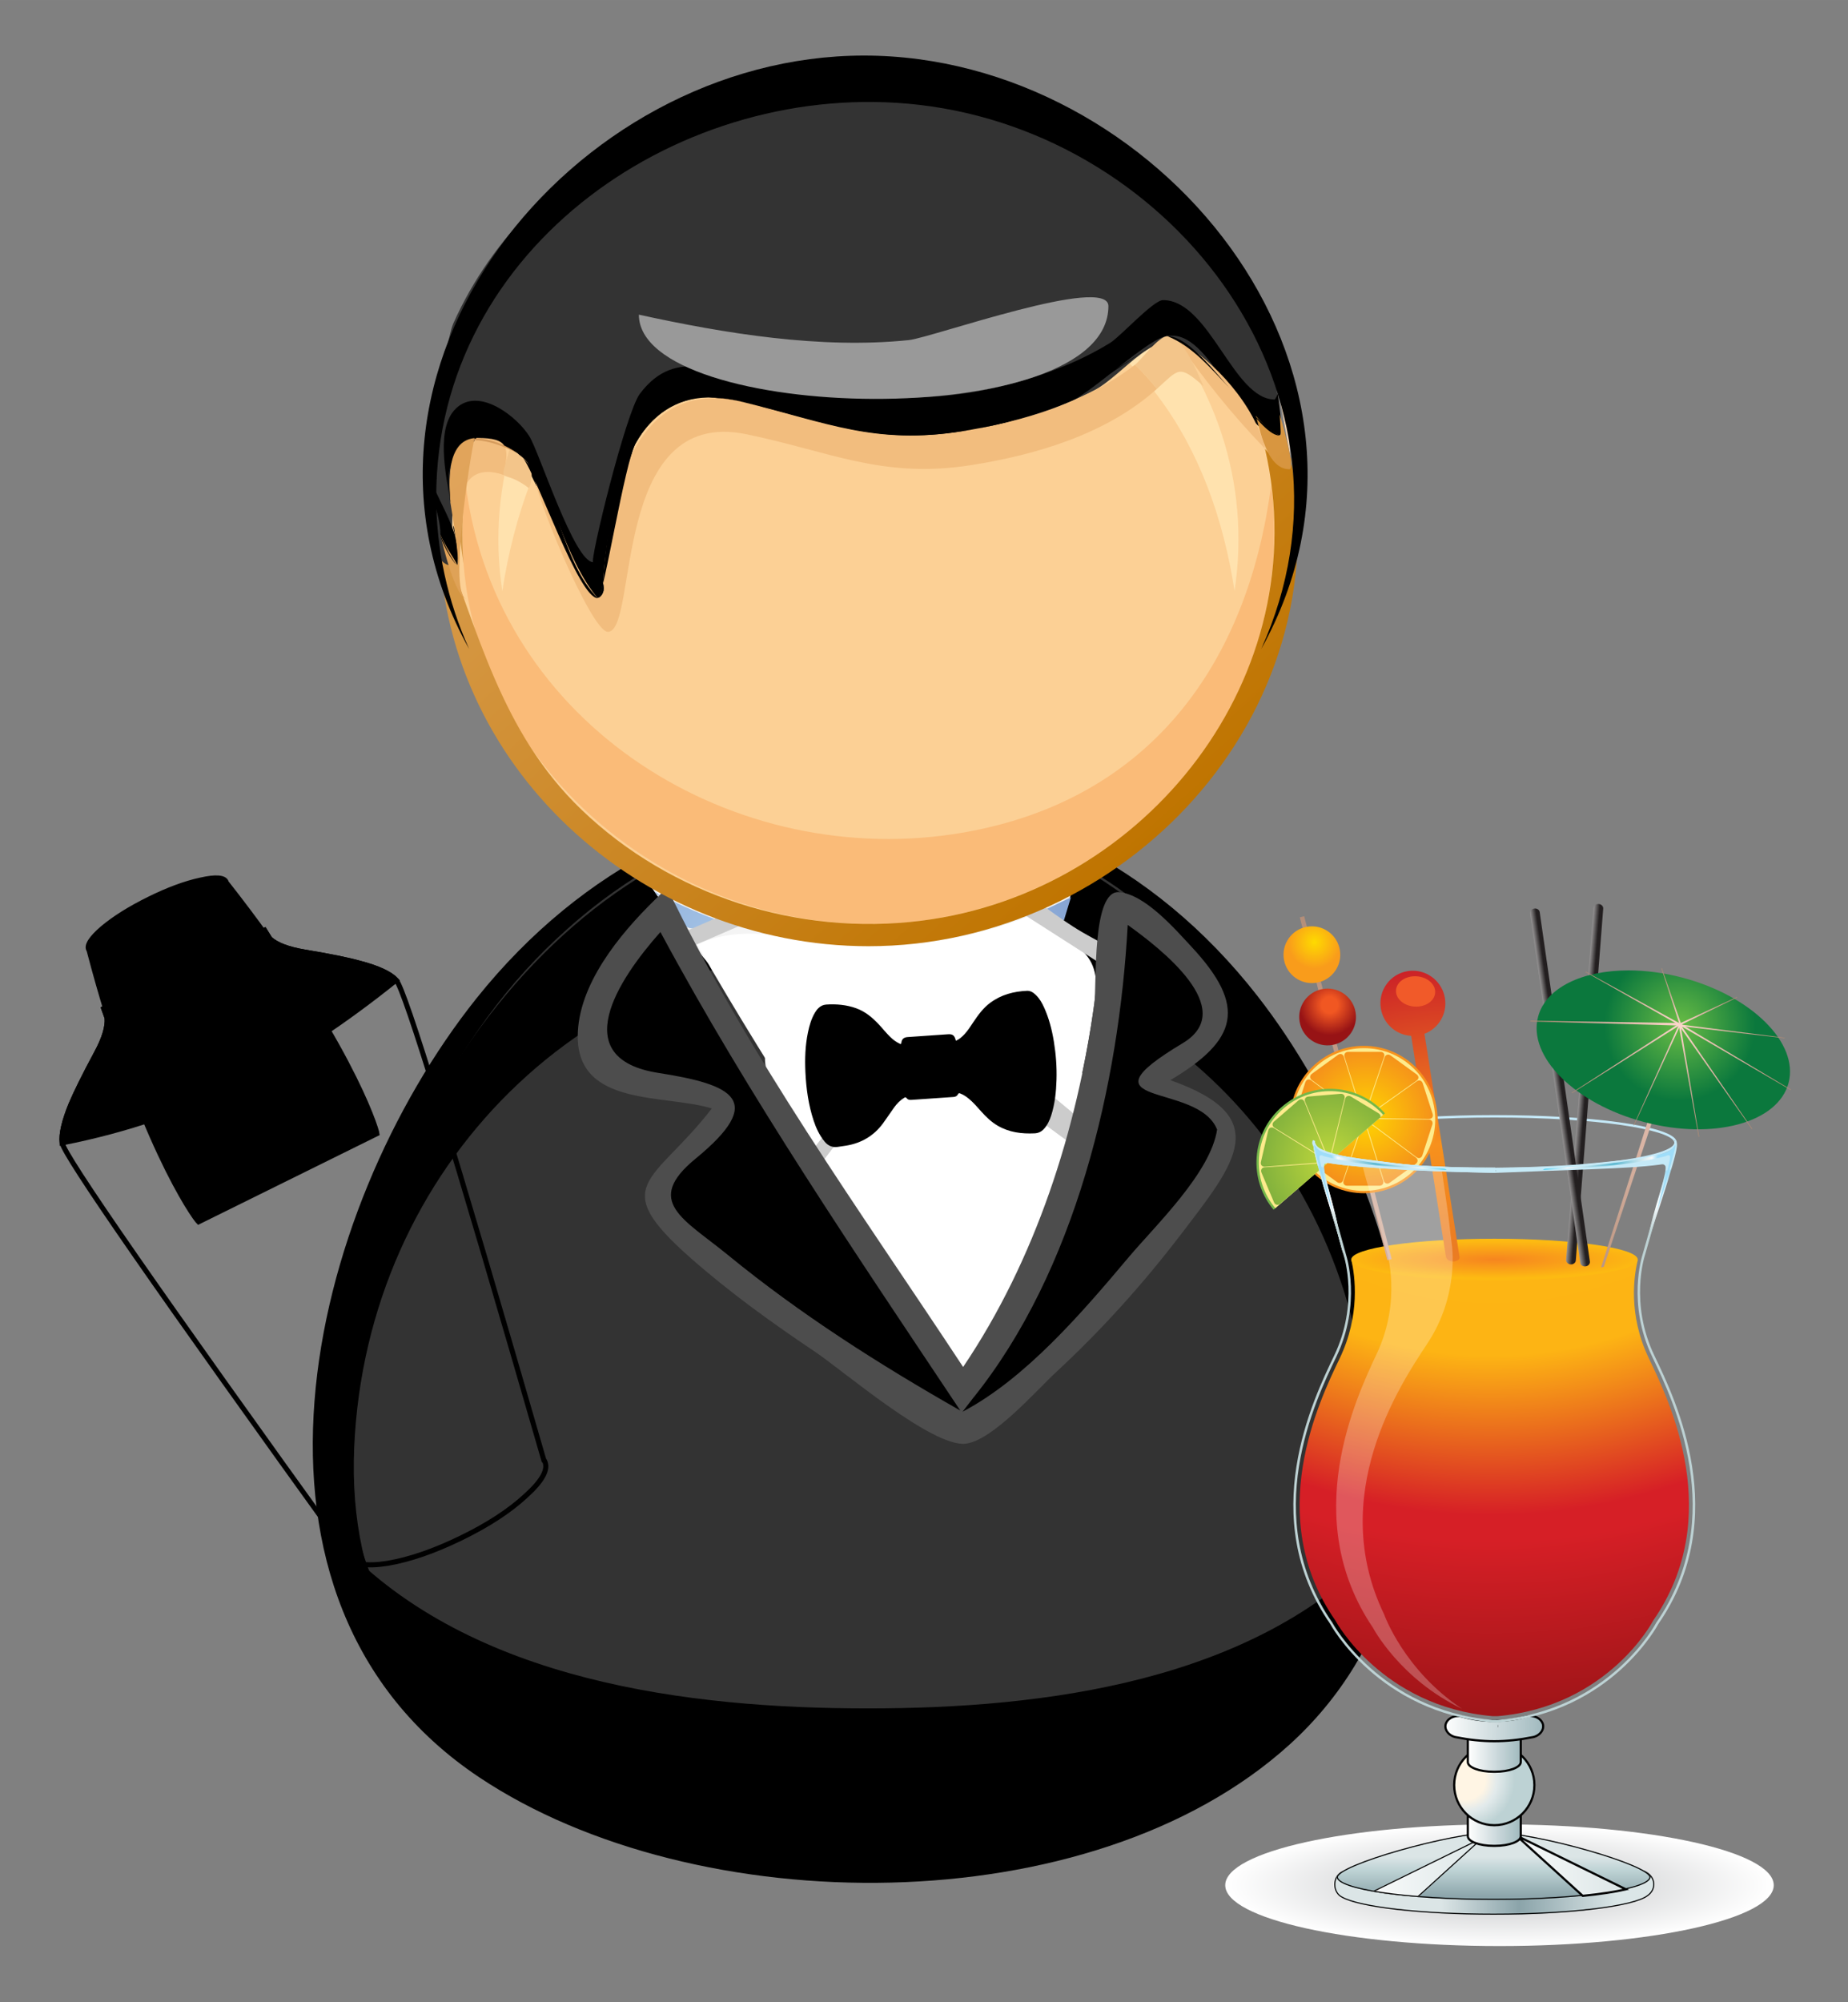
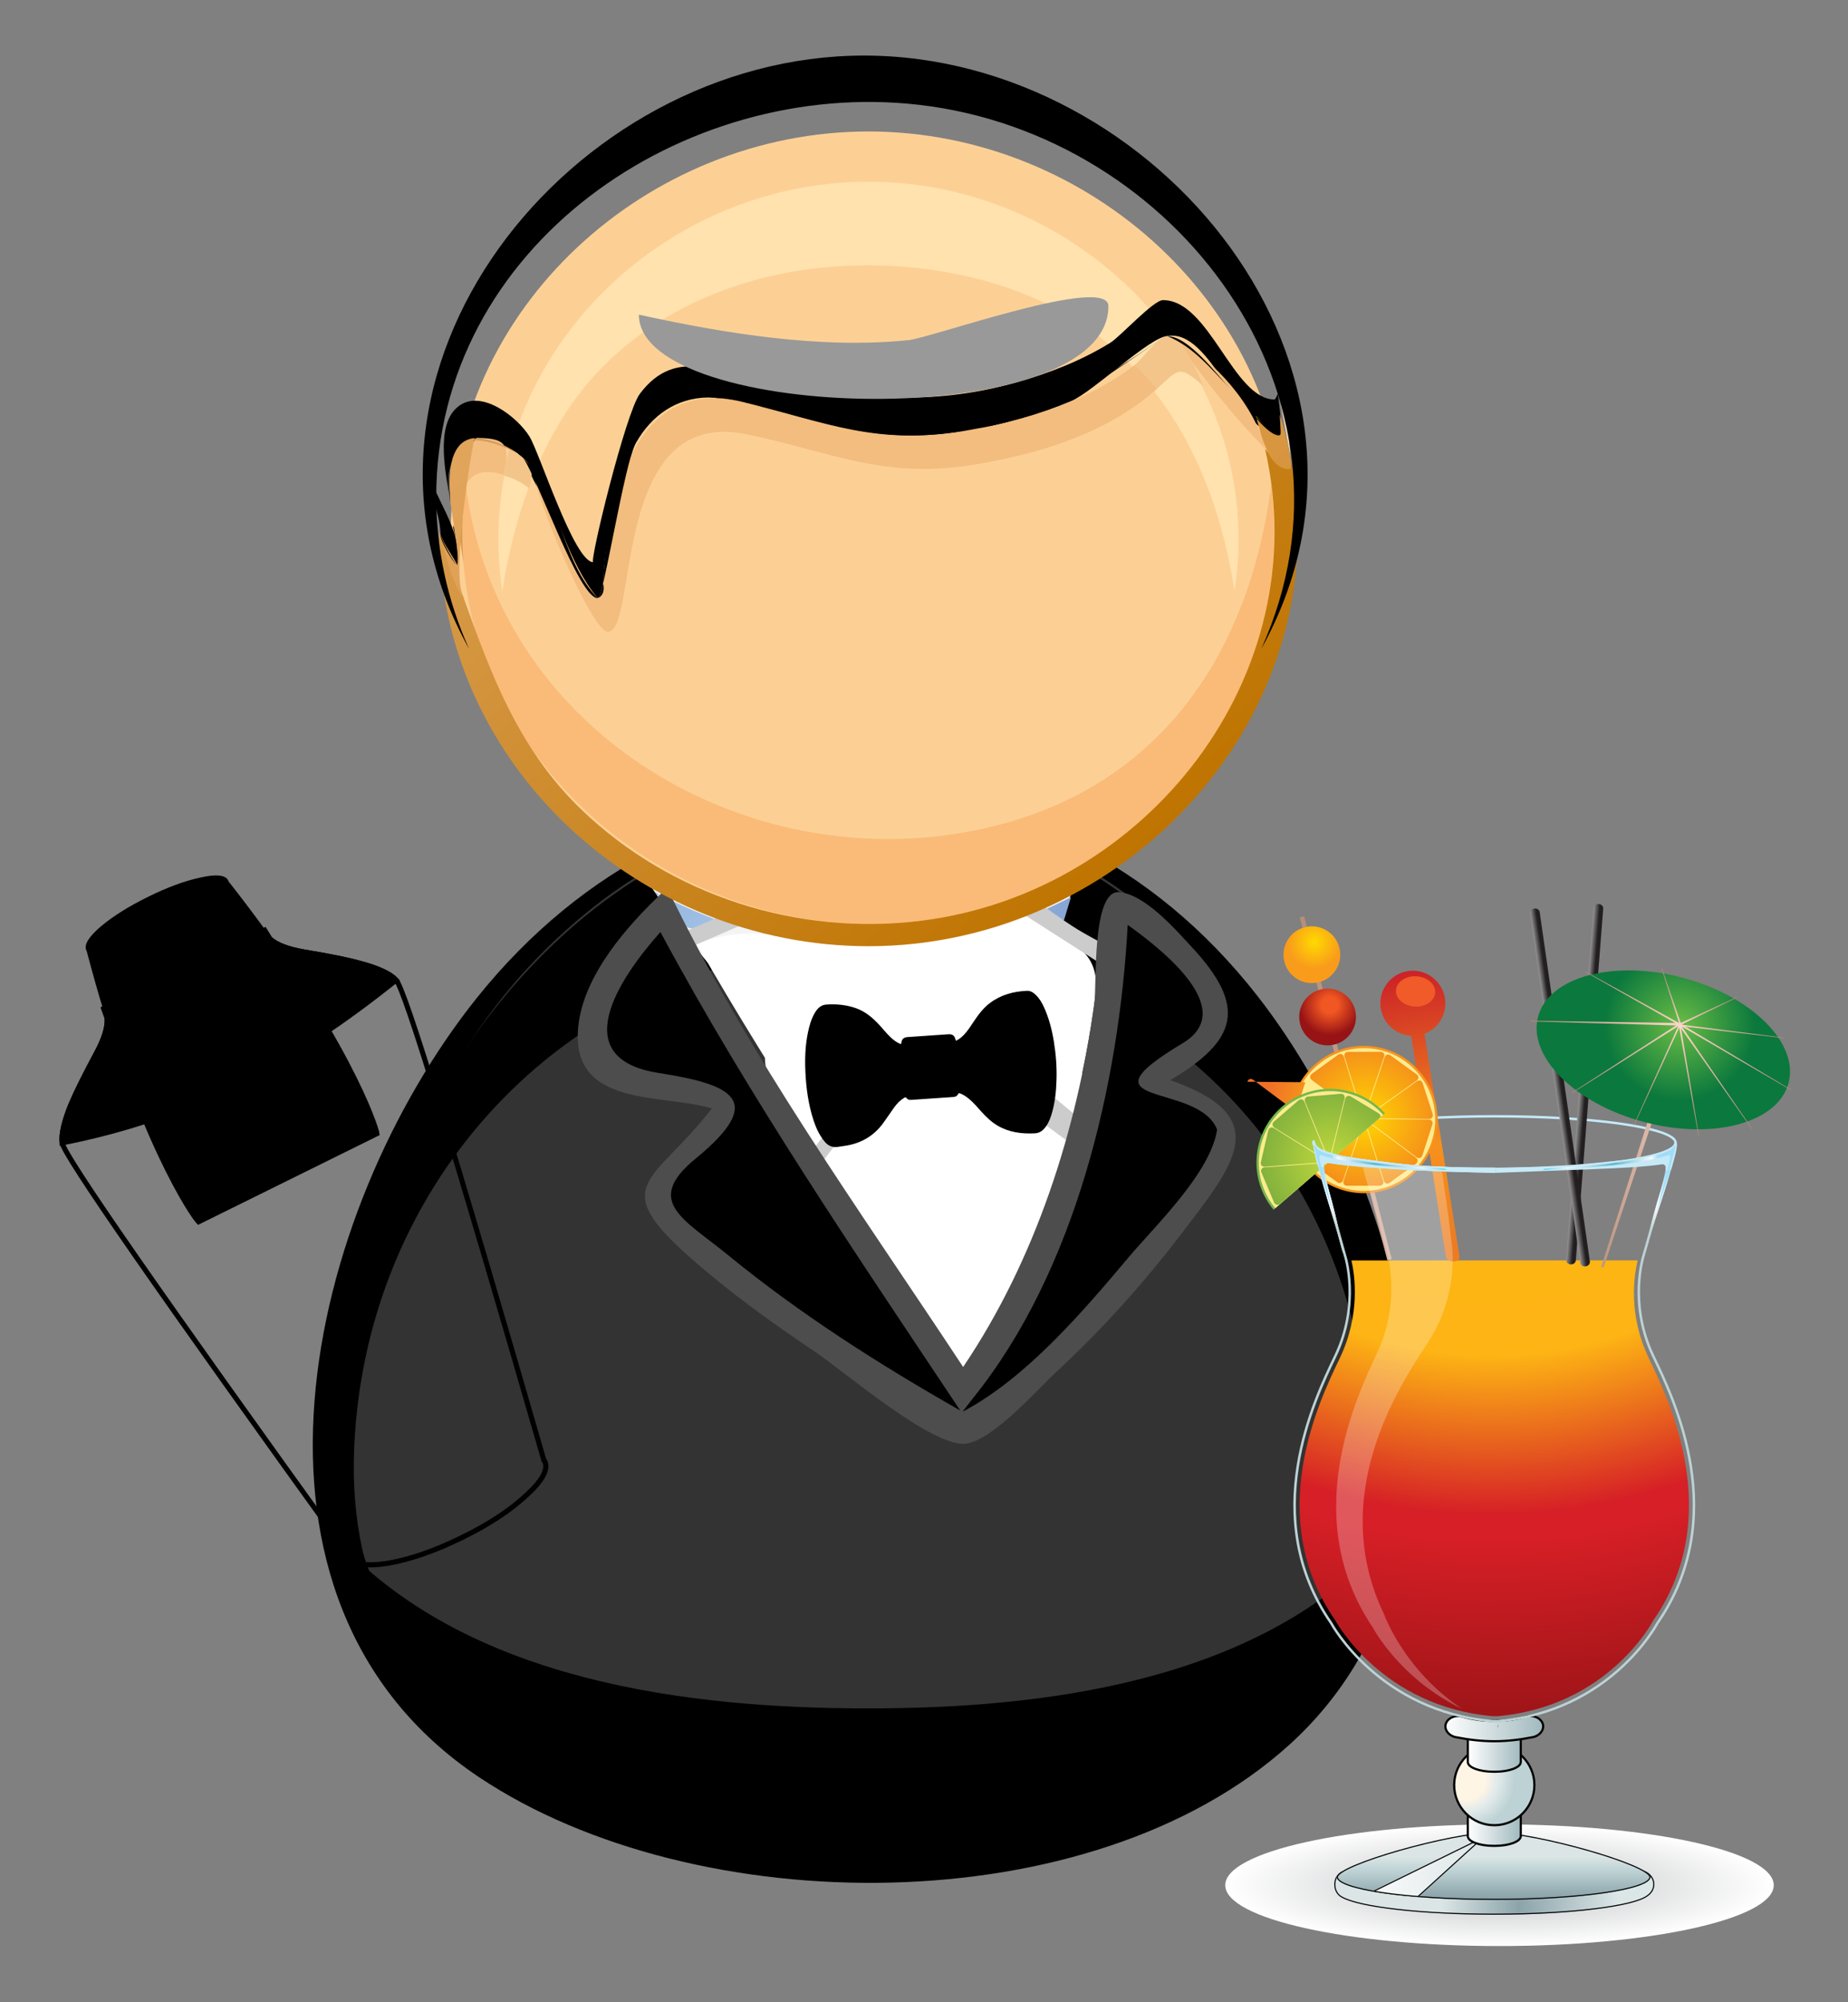
<svg xmlns="http://www.w3.org/2000/svg" xmlns:xlink="http://www.w3.org/1999/xlink" width="165.61mm" height="179.33mm" version="1.1" viewBox="0 0 586.82 635.43">
  <rect x="0" y="0" width="586.82" height="635.43" fill="#808080" stroke="none" />
  <defs>
    <linearGradient id="ag" x1="-42.219" x2="-7.271" y1="23.228" y2="46.656" gradientTransform="matrix(.8 0 0 .8 59.29 34.041)" gradientUnits="userSpaceOnUse">
      <stop offset="0" />
      <stop stop-color="#eaeaea" offset=".559" />
      <stop offset="1" />
    </linearGradient>
    <linearGradient id="ay" x1="32.366" x2="78.65" y1="26.564" y2="51.359" gradientUnits="userSpaceOnUse" xlink:href="#aj" />
    <linearGradient id="aj" x1="-42.219" x2="-7.271" y1="23.228" y2="46.656" gradientTransform="matrix(.8 0 0 .8 59.29 34.041)" gradientUnits="userSpaceOnUse">
      <stop offset="0" />
      <stop stop-color="#eaeaea" offset=".604" />
      <stop offset="1" />
    </linearGradient>
    <linearGradient id="b" x1="41.724" x2="84.47" y1="11.378" y2="42.471" gradientUnits="userSpaceOnUse" xlink:href="#ag" />
    <clipPath id="br">
      <path d="m122.5 38.139c0-15.465 56.536-28.002 126.28-28.002 69.743 0 126.28 12.537 126.28 28.002 0 15.466-56.535 28.004-126.28 28.004-69.741 0-126.28-12.538-126.28-28.004" />
    </clipPath>
    <radialGradient id="s" cx="0" cy="0" r="1" gradientTransform="matrix(126.28 0 0 -28.003 248.78 38.14)" gradientUnits="userSpaceOnUse">
      <stop stop-color="#bcbec0" offset="0" />
      <stop stop-color="#fff" offset="1" />
    </radialGradient>
    <clipPath id="bn">
      <path d="m178.2 44.916c-3.042 0-5.509-2.897-5.509-6.47 0-2.702 1.413-5.016 3.418-5.983 7.937-4.546 36.259-7.91 69.989-7.91 35.257 0 64.594 3.676 70.928 8.535 1.861 1.272 3.06 3.238 3.06 5.449 0 3.837-3.595 6.946-8.029 6.946l-133.86-0.567z" />
    </clipPath>
    <linearGradient id="at" x2="1" gradientTransform="matrix(135.67 -.758 -.758 -135.67 184.91 35.54)" gradientUnits="userSpaceOnUse">
      <stop stop-color="#dbe5e6" offset="0" />
      <stop stop-color="#dbe5e6" offset=".005" />
      <stop stop-color="#dbe5e6" offset=".06" />
      <stop stop-color="#dbe5e6" offset=".274" />
      <stop stop-color="#8ba4aa" offset=".538" />
      <stop stop-color="#dbe6e7" offset=".87" />
      <stop stop-color="#dbe6e7" offset="1" />
    </linearGradient>
    <clipPath id="bm">
      <path d="m173.88 41.877c0-5.8 32.329-10.503 72.212-10.503 39.88 0 72.212 4.703 72.212 10.503 0 5.802-52.863 20.737-72.212 20.737-19.348 0-72.212-14.935-72.212-20.737" />
    </clipPath>
    <linearGradient id="ah" x2="1" gradientTransform="matrix(0 -19.009 -19.009 0 246.09 51.704)" gradientUnits="userSpaceOnUse">
      <stop stop-color="#dbe5e6" offset="0" />
      <stop stop-color="#dbe5e6" offset=".005" />
      <stop stop-color="#dbe5e6" offset=".028" />
      <stop stop-color="#bdd2d4" offset=".368" />
      <stop stop-color="#bdd2d4" offset=".372" />
      <stop stop-color="#8ba4aa" offset="1" />
    </linearGradient>
    <clipPath id="bj">
      <path d="m190.07 35.253c5.864-1.048 13.085-1.928 21.28-2.584l31.233 28.348-52.513-25.764z" />
    </clipPath>
    <linearGradient id="bh" x2="1" gradientTransform="matrix(183.52 0 0 -183.52 177.07 46.844)" gradientUnits="userSpaceOnUse">
      <stop stop-color="#fff" offset="0" />
      <stop stop-color="#fff" offset=".005" />
      <stop stop-color="#dbe5e6" offset=".361" />
      <stop stop-color="#dbe5e6" offset=".368" />
      <stop stop-color="#8ba4aa" offset=".972" />
      <stop stop-color="#8ba4aa" offset=".973" />
      <stop stop-color="#8ba4aa" offset="1" />
    </linearGradient>
    <linearGradient id="bg" x2="1" gradientTransform="matrix(176.48 0 0 -176.48 244.02 47.127)" gradientUnits="userSpaceOnUse">
      <stop stop-color="#fff" offset="0" />
      <stop stop-color="#fff" offset=".005" />
      <stop stop-color="#dbe5e6" offset=".361" />
      <stop stop-color="#dbe5e6" offset=".368" />
      <stop stop-color="#8ba4aa" offset=".972" />
      <stop stop-color="#8ba4aa" offset=".973" />
      <stop stop-color="#8ba4aa" offset="1" />
    </linearGradient>
    <linearGradient id="bd" x2="1" gradientTransform="matrix(24.375 0 0 -24.375 234.2 67.867)" gradientUnits="userSpaceOnUse">
      <stop stop-color="#fff" offset="0" />
      <stop stop-color="#fff" offset=".007" />
      <stop stop-color="#a0b9be" offset="1" />
    </linearGradient>
    <radialGradient id="u" cx="0" cy="0" r="1" gradientTransform="matrix(47.749 0 0 -47.749 233.14 86.569)" gradientUnits="userSpaceOnUse">
      <stop stop-color="#fff5e4" offset="0" />
      <stop stop-color="#fff5e4" offset=".19" />
      <stop stop-color="#e2eaeb" offset=".302" />
      <stop stop-color="#e2eaeb" offset=".305" />
      <stop stop-color="#bdd2d4" offset=".473" />
      <stop stop-color="#bdd2d4" offset=".549" />
      <stop stop-color="#bdd2d4" offset="1" />
    </radialGradient>
    <linearGradient id="ba" x2="1" gradientTransform="matrix(24.375 0 0 -24.375 234.2 101.97)" gradientUnits="userSpaceOnUse">
      <stop stop-color="#fff" offset="0" />
      <stop stop-color="#fff" offset=".007" />
      <stop stop-color="#a0b9be" offset="1" />
    </linearGradient>
    <linearGradient id="az" x2="1" gradientTransform="matrix(46.234 -.758 -.758 -46.234 222.8 110.72)" gradientUnits="userSpaceOnUse">
      <stop stop-color="#fff" offset="0" />
      <stop stop-color="#fff" offset=".007" />
      <stop stop-color="#a0b9be" offset="1" />
    </linearGradient>
    <clipPath id="bq">
      <path d="m0 500h500v-500h-500v500z" />
    </clipPath>
    <radialGradient id="r" cx="0" cy="0" r="1" gradientTransform="matrix(-1.53e-5 -368.39 -368.39 1.53e-5 244.71 479.18)" gradientUnits="userSpaceOnUse">
      <stop stop-color="#fdba12" offset="0" />
      <stop stop-color="#fdb414" offset=".511" />
      <stop stop-color="#fdb414" offset=".534" />
      <stop stop-color="#d61f26" offset=".735" />
      <stop stop-color="#d61f26" offset=".755" />
      <stop stop-color="#d61f26" offset=".768" />
      <stop stop-color="#9b1417" offset="1" />
    </radialGradient>
    <clipPath id="bp">
      <path d="m0 500h500v-500h-500v500z" />
    </clipPath>
    <radialGradient id="q" cx="0" cy="0" r="1" gradientTransform="matrix(68.889 0 0 -8.716 246.47 326.07)" gradientUnits="userSpaceOnUse">
      <stop stop-color="#f6851f" offset="0" />
      <stop stop-color="#fdba12" offset=".981" />
      <stop stop-color="#fdba12" offset="1" />
    </radialGradient>
    <clipPath id="bo">
      <path d="m0 500h500v-500h-500v500z" />
    </clipPath>
    <linearGradient id="ax" x2="1" gradientTransform="matrix(5.569 -.434 -.561 -7.191 283.09 407.18)" gradientUnits="userSpaceOnUse">
      <stop stop-color="#fff" offset="0" />
      <stop stop-color="#231f20" offset="1" />
      <stop stop-color="#231f20" offset="1" />
    </linearGradient>
    <linearGradient id="aw" x2="1" gradientTransform="matrix(5.53 .795 1.026 -7.141 271.76 404.58)" gradientUnits="userSpaceOnUse">
      <stop stop-color="#fff" offset="0" />
      <stop stop-color="#231f20" offset="1" />
      <stop stop-color="#231f20" offset="1" />
    </linearGradient>
    <linearGradient id="av" x2="1" gradientTransform="matrix(-45.418 -143.3 138.01 -66.083 336.06 445.32)" gradientUnits="userSpaceOnUse">
      <stop stop-color="#fcd6cb" offset="0" />
      <stop stop-color="#fcd6cb" offset=".001" />
      <stop stop-color="#b18c76" offset="1" />
    </linearGradient>
    <radialGradient id="p" cx="0" cy="0" r="1" gradientTransform="matrix(7.467 -33.953 -33.953 -7.467 331.76 433.88)" gradientUnits="userSpaceOnUse">
      <stop stop-color="#6abd45" offset="0" />
      <stop stop-color="#0b783d" offset="1" />
    </radialGradient>
    <linearGradient id="au" x2="1" gradientTransform="matrix(8.114 -49.429 -46.802 -7.632 331.83 433.84)" gradientUnits="userSpaceOnUse">
      <stop stop-color="#fcd6cb" offset="0" />
      <stop stop-color="#fcd6cb" offset=".001" />
      <stop stop-color="#b18c76" offset="1" />
    </linearGradient>
    <linearGradient id="as" x2="1" gradientTransform="matrix(25.252 11.531 20.12 -42.938 332.1 434.52)" gradientUnits="userSpaceOnUse">
      <stop stop-color="#fcd6cb" offset="0" />
      <stop stop-color="#fcd6cb" offset=".001" />
      <stop stop-color="#b18c76" offset="1" />
    </linearGradient>
    <linearGradient id="ar" x2="1" gradientTransform="matrix(-8.423 26.451 45.039 14.826 332.53 432.76)" gradientUnits="userSpaceOnUse">
      <stop stop-color="#fcd6cb" offset="0" />
      <stop stop-color="#fcd6cb" offset=".001" />
      <stop stop-color="#b18c76" offset="1" />
    </linearGradient>
    <linearGradient id="aq" x2="1" gradientTransform="matrix(-65.932 .844 -10.192 -66.338 331.46 434.46)" gradientUnits="userSpaceOnUse">
      <stop stop-color="#fcd6cb" offset="0" />
      <stop stop-color="#fcd6cb" offset=".001" />
      <stop stop-color="#b18c76" offset="1" />
    </linearGradient>
    <linearGradient id="ap" x2="1" gradientTransform="matrix(46.86 -6.067 4.403 -43.461 331.43 434.02)" gradientUnits="userSpaceOnUse">
      <stop stop-color="#fcd6cb" offset="0" />
      <stop stop-color="#fcd6cb" offset=".001" />
      <stop stop-color="#b18c76" offset="1" />
    </linearGradient>
    <linearGradient id="ao" x2="1" gradientTransform="matrix(-41.49 22.688 -35.99 -33.576 331.25 434.66)" gradientUnits="userSpaceOnUse">
      <stop stop-color="#fcd6cb" offset="0" />
      <stop stop-color="#fcd6cb" offset=".001" />
      <stop stop-color="#b18c76" offset="1" />
    </linearGradient>
    <linearGradient id="an" x2="1" gradientTransform="matrix(48.371 -29.008 -24.515 -40.594 332.49 434.03)" gradientUnits="userSpaceOnUse">
      <stop stop-color="#fcd6cb" offset="0" />
      <stop stop-color="#fcd6cb" offset=".001" />
      <stop stop-color="#b18c76" offset="1" />
    </linearGradient>
    <linearGradient id="am" x2="1" gradientTransform="matrix(-47.415 -30.746 25.872 -39.955 331.59 434.4)" gradientUnits="userSpaceOnUse">
      <stop stop-color="#fcd6cb" offset="0" />
      <stop stop-color="#fcd6cb" offset=".001" />
      <stop stop-color="#b18c76" offset="1" />
    </linearGradient>
    <linearGradient id="al" x2="1" gradientTransform="matrix(-19.949 -44.578 37.551 -17.564 331.64 434.03)" gradientUnits="userSpaceOnUse">
      <stop stop-color="#fcd6cb" offset="0" />
      <stop stop-color="#fcd6cb" offset=".001" />
      <stop stop-color="#b18c76" offset="1" />
    </linearGradient>
    <linearGradient id="ak" x2="1" gradientTransform="matrix(31.953 -45.162 39.491 26.07 332.18 433.32)" gradientUnits="userSpaceOnUse">
      <stop stop-color="#fcd6cb" offset="0" />
      <stop stop-color="#fcd6cb" offset=".001" />
      <stop stop-color="#b18c76" offset="1" />
    </linearGradient>
    <radialGradient id="o" cx="0" cy="0" r="1" gradientTransform="matrix(129.81 -7.328 -7.328 -129.81 226.25 329.88)" gradientUnits="userSpaceOnUse">
      <stop stop-color="#ea7b22" offset="0" />
      <stop stop-color="#ea7b22" offset=".003" />
      <stop stop-color="#f7911d" offset=".382" />
      <stop stop-color="#f7911d" offset=".384" />
      <stop stop-color="#cc2227" offset="1" />
    </radialGradient>
    <clipPath id="bl">
      <path d="m0 500h500v-500h-500v500z" />
    </clipPath>
    <linearGradient id="ai" x2="1" gradientTransform="matrix(94.267 61.024 60.865 -96.586 107.77 359.48)" gradientUnits="userSpaceOnUse">
      <stop stop-color="#fcd6cb" offset="0" />
      <stop stop-color="#fcd6cb" offset=".001" />
      <stop stop-color="#b18c76" offset="1" />
    </linearGradient>
    <radialGradient id="n" cx="0" cy="0" r="1" gradientTransform="matrix(13.792 2.443 2.443 -13.792 170.62 443.29)" gradientUnits="userSpaceOnUse">
      <stop stop-color="#f15722" offset="0" />
      <stop stop-color="#f15722" offset=".265" />
      <stop stop-color="#f15722" offset=".266" />
      <stop stop-color="#971315" offset="1" />
    </radialGradient>
    <radialGradient id="m" cx="0" cy="0" r="1" gradientTransform="matrix(12.005 2.127 2.127 -12.005 163.53 472.2)" gradientUnits="userSpaceOnUse">
      <stop stop-color="#feda00" offset="0" />
      <stop stop-color="#feda00" offset=".001" />
      <stop stop-color="#f99c1b" offset="1" />
    </radialGradient>
    <clipPath id="bk">
      <path d="m0 500h500v-500h-500v500z" />
    </clipPath>
    <radialGradient id="l" cx="0" cy="0" r="1" gradientTransform="matrix(50.042 .355 .355 -50.042 187.24 391.24)" gradientUnits="userSpaceOnUse">
      <stop stop-color="#ffd600" offset="0" />
      <stop stop-color="#f06f28" offset=".939" />
      <stop stop-color="#f06f28" offset="1" />
    </radialGradient>
    <radialGradient id="k" cx="0" cy="0" r="1" gradientTransform="matrix(50.042 .355 .355 -50.042 187.24 391.24)" gradientUnits="userSpaceOnUse">
      <stop stop-color="#ffd600" offset="0" />
      <stop stop-color="#f06f28" offset=".939" />
      <stop stop-color="#f06f28" offset="1" />
    </radialGradient>
    <radialGradient id="j" cx="0" cy="0" r="1" gradientTransform="matrix(50.046 .355 .355 -50.046 187.24 391.24)" gradientUnits="userSpaceOnUse">
      <stop stop-color="#ffd600" offset="0" />
      <stop stop-color="#f06f28" offset=".939" />
      <stop stop-color="#f06f28" offset="1" />
    </radialGradient>
    <radialGradient id="i" cx="0" cy="0" r="1" gradientTransform="matrix(50.044 .355 .355 -50.044 187.24 391.24)" gradientUnits="userSpaceOnUse">
      <stop stop-color="#ffd600" offset="0" />
      <stop stop-color="#f06f28" offset=".939" />
      <stop stop-color="#f06f28" offset="1" />
    </radialGradient>
    <radialGradient id="h" cx="0" cy="0" r="1" gradientTransform="matrix(50.043 .355 .355 -50.043 187.24 391.24)" gradientUnits="userSpaceOnUse">
      <stop stop-color="#ffd600" offset="0" />
      <stop stop-color="#f06f28" offset=".939" />
      <stop stop-color="#f06f28" offset="1" />
    </radialGradient>
    <radialGradient id="g" cx="0" cy="0" r="1" gradientTransform="matrix(50.044 .355 .355 -50.044 187.24 391.24)" gradientUnits="userSpaceOnUse">
      <stop stop-color="#ffd600" offset="0" />
      <stop stop-color="#f06f28" offset=".939" />
      <stop stop-color="#f06f28" offset="1" />
    </radialGradient>
    <radialGradient id="f" cx="0" cy="0" r="1" gradientTransform="matrix(50.043 .355 .355 -50.043 187.24 391.24)" gradientUnits="userSpaceOnUse">
      <stop stop-color="#ffd600" offset="0" />
      <stop stop-color="#f06f28" offset=".939" />
      <stop stop-color="#f06f28" offset="1" />
    </radialGradient>
    <radialGradient id="e" cx="0" cy="0" r="1" gradientTransform="matrix(50.043 .355 .355 -50.043 187.24 391.24)" gradientUnits="userSpaceOnUse">
      <stop stop-color="#ffd600" offset="0" />
      <stop stop-color="#f06f28" offset=".939" />
      <stop stop-color="#f06f28" offset="1" />
    </radialGradient>
    <radialGradient id="d" cx="0" cy="0" r="1" gradientTransform="matrix(50.042 .355 .355 -50.042 187.24 391.24)" gradientUnits="userSpaceOnUse">
      <stop stop-color="#ffd600" offset="0" />
      <stop stop-color="#f06f28" offset=".939" />
      <stop stop-color="#f06f28" offset="1" />
    </radialGradient>
    <radialGradient id="c" cx="0" cy="0" r="1" gradientTransform="matrix(50.042 .355 .355 -50.042 187.24 391.24)" gradientUnits="userSpaceOnUse">
      <stop stop-color="#ffd600" offset="0" />
      <stop stop-color="#f06f28" offset=".939" />
      <stop stop-color="#f06f28" offset="1" />
    </radialGradient>
    <clipPath id="bi">
      <path d="m114.68 369.84 23.176-26.791 65.092 56.309-23.177 26.79-65.091-56.308z" />
    </clipPath>
    <radialGradient id="af" cx="0" cy="0" r="1" gradientTransform="matrix(37.614 33.008 33.008 -37.614 171.01 371.88)" gradientUnits="userSpaceOnUse">
      <stop stop-color="#bed73b" offset="0" />
      <stop stop-color="#bed73b" offset=".019" />
      <stop stop-color="#609c3f" offset="1" />
    </radialGradient>
    <radialGradient id="ae" cx="0" cy="0" r="1" gradientTransform="matrix(37.614 33.008 33.008 -37.614 171.01 371.88)" gradientUnits="userSpaceOnUse">
      <stop stop-color="#bed73b" offset="0" />
      <stop stop-color="#bed73b" offset=".019" />
      <stop stop-color="#609c3f" offset="1" />
    </radialGradient>
    <radialGradient id="ad" cx="0" cy="0" r="1" gradientTransform="matrix(37.617 33.01 33.01 -37.617 171.01 371.88)" gradientUnits="userSpaceOnUse">
      <stop stop-color="#bed73b" offset="0" />
      <stop stop-color="#bed73b" offset=".019" />
      <stop stop-color="#609c3f" offset="1" />
    </radialGradient>
    <clipPath id="by">
      <path d="m114.68 369.84 23.176-26.791 65.092 56.309-23.177 26.79-65.091-56.308z" />
    </clipPath>
    <radialGradient id="ac" cx="0" cy="0" r="1" gradientTransform="matrix(37.613 33.007 33.007 -37.613 171.01 371.88)" gradientUnits="userSpaceOnUse">
      <stop stop-color="#bed73b" offset="0" />
      <stop stop-color="#bed73b" offset=".019" />
      <stop stop-color="#609c3f" offset="1" />
    </radialGradient>
    <clipPath id="bx">
      <path d="m114.68 369.84 23.176-26.791 65.092 56.309-23.177 26.79-65.091-56.308z" />
    </clipPath>
    <radialGradient id="ab" cx="0" cy="0" r="1" gradientTransform="matrix(37.614 33.008 33.008 -37.614 171.01 371.88)" gradientUnits="userSpaceOnUse">
      <stop stop-color="#bed73b" offset="0" />
      <stop stop-color="#bed73b" offset=".019" />
      <stop stop-color="#609c3f" offset="1" />
    </radialGradient>
    <clipPath id="bw">
      <path d="m114.68 369.84 23.176-26.791 65.092 56.309-23.177 26.79-65.091-56.308z" />
    </clipPath>
    <radialGradient id="aa" cx="0" cy="0" r="1" gradientTransform="matrix(37.614 33.008 33.008 -37.614 171.01 371.88)" gradientUnits="userSpaceOnUse">
      <stop stop-color="#bed73b" offset="0" />
      <stop stop-color="#bed73b" offset=".019" />
      <stop stop-color="#609c3f" offset="1" />
    </radialGradient>
    <clipPath id="bv">
      <path d="m114.68 369.84 23.176-26.791 65.092 56.309-23.177 26.79-65.091-56.308z" />
    </clipPath>
    <radialGradient id="z" cx="0" cy="0" r="1" gradientTransform="matrix(37.615 33.009 33.009 -37.615 171.01 371.88)" gradientUnits="userSpaceOnUse">
      <stop stop-color="#bed73b" offset="0" />
      <stop stop-color="#bed73b" offset=".019" />
      <stop stop-color="#609c3f" offset="1" />
    </radialGradient>
    <clipPath id="bu">
      <path d="m114.68 369.84 23.176-26.791 65.092 56.309-23.177 26.79-65.091-56.308z" />
    </clipPath>
    <radialGradient id="y" cx="0" cy="0" r="1" gradientTransform="matrix(37.615 33.009 33.009 -37.615 171.02 371.88)" gradientUnits="userSpaceOnUse">
      <stop stop-color="#bed73b" offset="0" />
      <stop stop-color="#bed73b" offset=".019" />
      <stop stop-color="#609c3f" offset="1" />
    </radialGradient>
    <radialGradient id="x" cx="0" cy="0" r="1" gradientTransform="matrix(37.614 33.008 33.008 -37.614 171.01 371.88)" gradientUnits="userSpaceOnUse">
      <stop stop-color="#bed73b" offset="0" />
      <stop stop-color="#bed73b" offset=".019" />
      <stop stop-color="#609c3f" offset="1" />
    </radialGradient>
    <radialGradient id="w" cx="0" cy="0" r="1" gradientTransform="matrix(37.615 33.009 33.009 -37.615 171.01 371.88)" gradientUnits="userSpaceOnUse">
      <stop stop-color="#bed73b" offset="0" />
      <stop stop-color="#bed73b" offset=".019" />
      <stop stop-color="#609c3f" offset="1" />
    </radialGradient>
    <clipPath id="bt">
      <path d="m0 500h500v-500h-500v500z" />
    </clipPath>
    <clipPath id="bs">
      <path d="m173.57 368.7h57.984v-249.39h-57.984v249.39z" />
    </clipPath>
    <radialGradient id="a" cx="0" cy="0" r="1" gradientTransform="matrix(-661.1 -8.447 -8.447 661.1 305.5 988)" gradientUnits="userSpaceOnUse">
      <stop stop-color="#fff" offset="0" />
      <stop stop-color="#fff" offset=".555" />
      <stop stop-color="#c4e9f7" offset=".96" />
      <stop stop-color="#c4e9f7" offset=".96" />
      <stop stop-color="#a9dff4" offset=".961" />
      <stop stop-color="#a9dff4" offset=".962" />
      <stop stop-color="#fafdff" offset=".983" />
      <stop stop-color="#fafdff" offset=".983" />
      <stop stop-color="#bdd2d4" offset="1" />
    </radialGradient>
    <radialGradient id="v" cx="0" cy="0" r="1" gradientTransform="matrix(651.91 -23.632 23.632 651.91 204 981.5)" gradientUnits="userSpaceOnUse">
      <stop stop-color="#fff" offset="0" />
      <stop stop-color="#fff" offset=".555" />
      <stop stop-color="#c4e9f7" offset=".96" />
      <stop stop-color="#c4e9f7" offset=".96" />
      <stop stop-color="#a9dff4" offset=".961" />
      <stop stop-color="#a9dff4" offset=".962" />
      <stop stop-color="#fafdff" offset=".983" />
      <stop stop-color="#fafdff" offset=".983" />
      <stop stop-color="#bdd2d4" offset="1" />
    </radialGradient>
    <linearGradient id="bf" x2="1" gradientTransform="matrix(60.947 0 0 60.947 260.78 363.81)" gradientUnits="userSpaceOnUse">
      <stop stop-color="#000a1e" offset="0" />
      <stop stop-color="#00c0f3" offset=".027" />
      <stop stop-color="#00c0f3" offset=".063" />
      <stop stop-color="#00c0f3" offset=".064" />
      <stop stop-color="#f7f9fa" offset=".314" />
      <stop stop-color="#f7f9fa" offset=".315" />
      <stop stop-color="#5cb8d1" offset=".667" />
      <stop stop-color="#5cb8d1" offset=".668" />
      <stop stop-color="#f7f9fa" offset=".953" />
      <stop stop-color="#f7f9fa" offset=".954" />
      <stop stop-color="#9fddf9" offset="1" />
    </linearGradient>
    <linearGradient id="be" x2="1" gradientTransform="matrix(-60.917 0 0 60.917 232.44 363.81)" gradientUnits="userSpaceOnUse">
      <stop stop-color="#000a1e" offset="0" />
      <stop stop-color="#00c0f3" offset=".027" />
      <stop stop-color="#00c0f3" offset=".063" />
      <stop stop-color="#00c0f3" offset=".064" />
      <stop stop-color="#f7f9fa" offset=".314" />
      <stop stop-color="#f7f9fa" offset=".315" />
      <stop stop-color="#5cb8d1" offset=".667" />
      <stop stop-color="#5cb8d1" offset=".668" />
      <stop stop-color="#f7f9fa" offset=".953" />
      <stop stop-color="#f7f9fa" offset=".954" />
      <stop stop-color="#9fddf9" offset="1" />
    </linearGradient>
    <linearGradient id="bb" x1="-270.09" x2="-268.4" y1="460.1" y2="460.1" gradientTransform="matrix(100.55 113.72 113.72 -100.55 -26085 76538)" gradientUnits="userSpaceOnUse">
      <stop stop-color="#F3C192" offset="0" />
      <stop stop-color="#D49035" offset=".539" />
      <stop stop-color="#765735" offset="1" />
    </linearGradient>
    <linearGradient id="bc" x1="-270.08" x2="-268.41" y1="460.09" y2="460.09" gradientTransform="matrix(100.55 113.72 113.72 -100.55 -26085 76538)" gradientUnits="userSpaceOnUse">
      <stop stop-color="#FFD8BF" offset="0" />
      <stop stop-color="#BF7400" offset=".539" />
      <stop offset="1" />
    </linearGradient>
    <radialGradient id="t" cx="-325.75" cy="466.57" r="1.67" gradientTransform="matrix(16.729 -.005 -.005 -16.729 4595.4 7483.4)" gradientUnits="userSpaceOnUse">
      <stop stop-color="#B9DAF4" offset="0" />
      <stop stop-color="#7A97CB" offset="1" />
    </radialGradient>
  </defs>
  <g transform="translate(930.04 870.29)">
    <g transform="matrix(4.257 0 0 4.257 2971.2 822.56)">
      <path d="m-811.99-289.17c0 22.97-22.022 31.07-41.758 30.56-21.918-0.56-41.092-11.95-38.2-36.133 2.489-20.824 18.881-44.701 42.179-43.32 23.758 1.407 37.779 27.432 37.779 48.893" fill="#333" />
      <path d="m-851.62-337.24c-22.668 0-37.951 23.9-39.639 44.332-1.95 23.64 18.663 33.43 39.471 33.43-18.877 0-39.17-8.46-38.221-30.27 0.909-20.892 17.266-37.366 38.374-37.366 20.104 0 35.56 14.75 37.217 34.666 1.901 22.88-16.798 32.97-37.339 32.97 20.093 0 39.72-9.34 38.831-32.01-0.818-20.898-15.363-45.752-38.694-45.752" />
      <path d="m-880.88-323.24c-12.674 15.872-19.631 44.858 0.201 58.088 16.13 10.76 45.612 10.98 60.429-2.43 15.634-14.15 9.061-41.158-2.367-55.806-15.706-20.128-42.391-19.683-58.263 0.148m-10.685 34.778c0-22.32 16.523-50.331 41.712-48.867 22.688 1.318 36.308 25.442 37.084 45.987 0.823 21.82-17.098 31.45-36.808 31.97-18.83 0.49-41.988-6.56-41.988-29.09" />
      <path d="m-851.68-270.29c-13.387 0-29.547-2.01-39.309-12.25 3.43 17.07 21.658 22.75 36.991 23.17 16.438 0.45 36.641-4.41 40.572-22.94-9.476 10.07-25.179 12.02-38.254 12.02" />
      <path d="m-851.62-337.68c21.281 0 35.308 21.513 37.542 40.673 2.584 22.156-12.88 34.196-33.755 35.336-18.738 1.01-42.75-5.85-42.75-28.48 0-20.729 14.254-45.895 36.962-47.47-22.745 1.539-37.371 26.176-38.208 46.98-0.954 23.68 21.856 32.11 42.054 31.59 20.956-0.54 38.928-11.42 37.188-34.37-1.558-20.531-16.191-44.259-39.033-44.259" />
      <path d="m-835.86-334.06c-10.053-7.071-23.142-5.917-33.401 0.395 2.919 4.551 6.257 8.847 10.004 12.748 2.182 2.269 6.107 7.137 9.39 7.791 7.419 1.483 13.308-16.05 14.007-20.934" fill="#f4f4f4" />
      <path d="m-866.15-330.44c0.338 2.302 1.538 2.453 3.002 1.286-1.022-0.378-2.022-0.806-3.002-1.286m29.603-0.322c-0.62 0.296-1.239 0.592-1.859 0.888 0.443 0.283 0.888 0.569 1.332 0.855 0.174-0.582 0.351-1.161 0.527-1.743m-31.073-0.444c0.365 0.53 0.622 0.342 0 0" fill="url(#t)" />
      <path d="m-859.37-318.83c0-2.667 19.451 0.125 21.361 0.539 2.826 0.618 4.326 0.971 3.703 4.046-0.863 4.262-2.514 8.442-4.229 12.421-1.072 2.486-2.679 7.614-5.361 8.915-1.754 0.85-4.552-4.481-5.178-5.478-2.52-4.006-4.752-8.202-6.856-12.438-1.057-2.131-3.44-5.518-3.44-8.005" fill="#fff" />
      <path d="m-842.79-313.44c1.025 2.654 4.164 8.347 3.134 11.172-1.019 2.792-3.354 11.485-6.845 7.531-4.051-4.591-4.409-7.113-2.89-12.747 1.473-5.453 1.021-5.538 6.601-5.956" fill="#fff" />
      <path d="m-839.78-329.31c-3.777 1.454-7.819 2.194-11.866 2.194-4.659 0-8.498-2.01-12.785-0.148 2.869 5.048 5.976 9.966 9.083 14.869 1.629-1.888 6.117-7.502 8.946-7.766 2.743-0.256 8.024 4.145 9.965 5.621 0.758-2.927 1.33-5.9 1.716-8.896 0.468-3.641-2.208-4.042-5.059-5.874" fill="#fff" />
      <path d="m-847.99-335.73c-7.28 3.157-14.559 6.314-21.838 9.472 4.505 5.992 8.49 12.169 12.502 18.506 2.708-4.196 8.405-12.517 13.745-9.804 1.9 0.964 9.105 7.367 10.564 6.923 2.576-0.793 3.386-7.814 3.84-9.926 1.025-4.785-3.376-5.561-7.259-8.054-3.342-2.148-7.805-6.243-11.554-7.117m0.182 1.259c4.099 2.657 8.222 5.282 12.333 7.919 1.782 1.145 3.563 2.289 5.348 3.431 0.781 0.503-1.822 10.323-3.192 11.261-2.293-2.257-9.366-8.709-13.079-8.305-3.649 0.395-9.02 7.624-10.881 10.212-3.405-5.413-6.815-10.685-10.64-15.805 6.71-2.885 13.401-5.822 20.111-8.713" fill="#ccc" />
      <path d="m-866.94-329.85c6.3 12.491 14.626 24.167 22.325 35.825 5.254-7.044 8.396-15.868 10.073-24.409 0.752-3.822 1.194-7.703 1.338-11.597 0.021-0.556 3.85 2.529 4.052 2.727 1.376 1.342 3.988 3.792 3.633 5.985-0.356 2.184-5.213 2.658-5.213 4.306 0 2.016 7.429 0.881 5.748 4.479-1.812 3.873-4.862 7.383-7.648 10.573-3.149 3.611-9.471 12.146-14.171 9.426-5.917-3.434-11.75-7.193-16.956-11.65-0.941-0.802-5.203-3.792-4.025-5.433 0.881-1.227 8.026-5.601 4.31-6.47-2.94-0.687-9.074-0.059-8.876-4.505 0.154-3.511 3.064-6.863 5.41-9.257" />
      <path d="m-867.62-330.54c-2.604 2.552-5.714 6.318-5.714 10.156 0 5.271 6.525 4.285 10.002 5.364-4.31 5.584-7.897 5.598-1.545 11.182 2.894 2.546 6.039 4.809 9.235 6.952 2.125 1.428 8.785 7.158 11.255 6.858 2.019-0.25 5.28-3.983 6.715-5.313 3.395-3.138 6.506-6.597 9.314-10.268 4.098-5.354 6.995-8.791-0.771-11.521 5.012-2.99 5.754-5.466 1.575-9.949-1.213-1.302-3.464-3.907-5.397-4.068-2.053-0.17-1.658 6.894-1.846 8.275-1.295 9.479-4.398 19.144-9.789 27.126-7.632-11.58-16.056-23.216-22.081-35.736-0.317 0.317-0.636 0.63-0.953 0.942m3.077 19.262c5.292-4.338 2.814-5.521-2.761-6.39-6.871-1.065-3.045-6.94 0.138-10.508 6.617 12.324 14.614 24.041 22.368 35.678-6.029-3.428-11.939-7.184-17.313-11.581-3.291-2.693-6.337-3.999-2.432-7.199m20.684 17.87c7.674-9.51 10.909-23.438 11.549-35.298 2.443 1.75 8.326 6.289 4.105 8.817-8.143 4.878 1.146 2.842 2.563 6.443-0.484 3.229-4.614 7.163-6.588 9.508-3.466 4.118-7.692 9.055-12.402 11.53 0.259-0.34 0.516-0.67 0.773-1" fill="#4d4d4d" />
      <path d="m-820.49-357.9c0 16.819-14.704 29.945-31.16 29.945s-31.159-13.125-31.159-29.945c0-16.824 14.695-29.961 31.159-29.961 16.466 0 31.16 13.135 31.16 29.961" fill="#fcd095" />
      <path d="m-872.55-369.14c7.105-8.318 19.498-10.375 29.683-7.564 11.167 3.082 16.838 12.109 18.526 23.097 2.482-16.339-11.16-30.507-27.311-30.507-16.169 0-29.785 14.179-27.309 30.521 0.843-5.476 2.771-11.272 6.411-15.547" fill="#ffe2ae" />
      <path d="m-821.61-361.5c-1.729 13.303-9.03 23.476-22.929 25.903-17.01 2.973-34.852-7.91-37.146-25.899-2.506 18.459 14.027 33.795 32.025 32.667 16.633-1.042 30.213-15.796 28.05-32.671" fill="#fabb78" />
      <path d="m-881.72-361.43c-0.813 1.694-0.388 4.029-0.133 5.782-0.153-1.924-0.108-3.868 0.133-5.782m59.651-2.775c3.902 16.911-8.826 33.075-25.636 35.187-9.197 1.158-18.654-1.849-25.357-8.285-6.042-5.805-7.714-13.415-10.608-20.727 0 17.46 15.024 30.912 32.021 30.912 19.038 0 35.268-17.132 31.47-36.502 0.16 0.365 0.134 0.678-0.081 0.944-0.705-0.381-1.307-0.891-1.809-1.529m1.146-1.737c0.034 0.744 0.034 0.744 0 0m-0.031-0.519c0.034 0.558 0.034 0.558 0 0m-0.025-0.303c0.023 0.283 8e-3 0.075 0 0" fill="url(#bc)" />
-       <path d="m-829.48-383.52c5.319 5.408 8.267 10.125 8.579 18.137-0.016-0.474-6-5.621-6.912-6.364-2.241-1.828-4.825 2.076-7.013 3.194-5.531 2.829-13.938 4.986-20.032 2.97-3.257-1.076-7.037-3.259-10.565-2.187-2.042 0.622-3.348 2.404-4.157 4.288-0.822 1.911-0.941 9.577-2.182 10.387-0.472 0.305-4.476-8.778-5.009-9.587-6.491-9.828-6.333 7.344-5.56 7.149-4.173 1.039-0.913-16.605-0.296-17.99 2.931-6.581 8.27-11.659 14.725-14.747 11.676-5.586 28.907-4.993 38.422 4.75" fill="#333" />
      <path d="m-884.71-363.23c0.077 1.786 1.136 3.766 1.136 5.424-0.226-0.53 1.01 2.457 1.264 2.265 0.409-2.72-1.855-5.035-2.4-7.689m55.033-12.057c-0.721 0-3.177 2.711-3.924 3.174-2.185 1.352-4.615 2.295-7.086 2.98-6.548 1.815-11.752 1.105-18.231 0.036-3.759-0.618-7.025-2.871-9.781 0.793-1.062 1.411-3.777 12.553-3.482 12.553-1.411 0-4.004-8.16-4.756-9.373-0.889-1.438-3.605-3.591-5.321-2.227-1.774 1.408-0.872 5.2-0.59 7.035-0.751-3.993 1.699-5.624 5.019-3.552 1.301 1.246 4.823 10.945 6.019 10.797 0.411-0.095 1.97-10.09 2.811-11.573 1.166-2.063 3.036-3.384 5.443-3.384 4.122 0.141 7.688 3.068 11.764 3.068 5.175 0 10.479-0.783 15.271-2.802 1.598-0.674 5.926-4.838 7.173-4.838 3.266-0.635 5.41 7.404 8.341 7.404 0.459 0-0.302-4.381-0.354-4.673 0.413 0.763 0.419 1.427 0.021 1.993-3.103-1e-3 -4.854-7.411-8.337-7.411" />
      <path d="m-833.75-374.84c0 9.547-35.024 8.686-35.024 0.637 6.436 1.407 13.557 2.576 20.138 1.896 1.709-0.179 14.886-4.899 14.886-2.533" fill="#999" />
      <path d="m-821.69-371.53c0.609 2.588 0.999 5.299 1.515 7.914-0.166-2.684-0.604-5.375-1.515-7.914" fill="#f3d4b2" />
      <path d="m-880.83-365.01c-0.528 0-0.836 3.203-0.885 3.578-0.09 0.191 0.035-0.089 0.035-0.072 0.582-1.128 1.774-1.125 2.83-0.741 0.385-2.068 0.415-2.765-1.98-2.765m49.072-5.466c-3.649 2.822-8.339 4.23-12.832 4.95-6.579 1.059-10.14-0.625-16.375-2.154-8.283-2.032-10.009 7.094-10.484 13.461 0.149 0.612 0.017 0.993-0.398 1.147-2.193-2.625-2.904-6.314-4.689-9.258-0.333 0.809 4.18 11.774 5.446 11.774 2.313 0 0.169-16.826 10.332-14.734 6.244 1.282 10.115 3.344 16.749 2.308 4.873-0.763 10.139-2.325 13.884-5.695-0.51-0.631-1.053-1.23-1.633-1.799m3.021-1.924c2.12 3.006 4.094 5.522 6.673 8.193-0.732-3.177-3.751-6.601-6.673-8.193" fill="#f2bd7e" />
      <path d="m-878.41-364.2c-0.822 3.042-0.695 1.279 1.447 2.943 0.562-1.506-0.133-2.217-1.447-2.943m49.053-8.397c-0.658 0-1.923 1.753-2.408 2.128 0.58 0.569 1.123 1.168 1.631 1.8 1.647-1.48 1.63-1.839 3.483-0.201-0.425-0.862-1.468-3.727-2.706-3.727" fill="#f3c58a" />
      <path d="m-881.03-365c-2.128 0.194-1.916 3.371-1.805 4.795-3e-3 -0.02 0.757 4.505 0.521 4.66-0.395-0.733-0.927-1.43-1.261-2.252 0.125 0.569 1.113 4.792 1.998 4.792-1.466 0 0.244-10.834 0.547-11.995m60.056-1.766c0.033 0.46 0.059 0.917 0.078 1.377 0.019 0.119-0.021 0.181-0.116 0.188-0.678-0.362-1.259-0.849-1.74-1.464 0.28 0.849 0.776 3.986 2.495 3.986 0.512 1e-3 -0.644-3.85-0.717-4.087" fill="url(#bb)" />
      <path d="m-871.71-353.13c-0.04 0.043-0.085 0.066-0.138 0.066 0.046-0.023 0.092-0.047 0.138-0.066m-10.695-2.441c0.025 0.014 0.049 0.027 0.074 0.04-0.025-0.013-0.049-0.026-0.074-0.04m-0.669-1.124c0.066 0.125 0.132 0.253 0.197 0.378-0.066-0.125-0.132-0.253-0.197-0.378m-0.191-0.391c0.107 0.216 0.107 0.216 0 0m-0.186-0.415c0.14 0.313 0.14 0.313 0 0m-0.122-0.299c0 0.013 0.196 0.496 0 0m2.743-7.203c-0.367 0.118-0.731 0.237-1.099 0.355 1.608-0.753 4.512 1.042 4.098 0.783-0.904-0.648-1.904-1.029-2.999-1.138m59.895-0.213c-0.025 6e-3 -0.05 0.016-0.074 0.023 0.024-7e-3 0.049-0.017 0.074-0.023m0.011-0.82c7e-3 0.132 7e-3 0.132 0 0m-0.037-0.588c0.014 0.224 0.014 0.224 0 0m-42.41-1.401c1.674 0.118 3.292 0.486 4.853 1.108-1.559-0.556-3.184-1.062-4.853-1.108m-0.187 0c-0.239 0-0.239 0 0 0m38.694-0.872c0.422 0.451 0.847 0.901 1.27 1.352-0.423-0.451-0.845-0.901-1.27-1.352m3.153-2.696c0.362 1.542 0.604 3.101 0.727 4.68-0.073-0.915-0.376-3.763-0.727-4.68m-7.639-1.004c-0.313 0.089-0.313 0.089 0 0" fill="#d69c5d" />
      <path d="m-882.31-355.54c-0.028 0.01-0.028 0.01 0 0m-1.264-2.265c0 0.522 0.903 1.986 1.169 2.232-0.481-0.694-0.872-1.436-1.169-2.232m0.955-0.484c0-0.994 0.416 2.67 0.309 2.749 0.02-0.927-0.084-1.845-0.309-2.749m5.202-5.232c1.042 1.348 4.165 10.455 5.569 10.455-2.731-2.806-2.779-7.591-5.569-10.455m-0.413-0.346m-4.098-0.782c-1.133 0.904-1.116 3.223-0.903 4.45-0.102-1.29-0.288-3.49 0.903-4.45m61.035-0.734c-0.056 0.217-0.056 0.217 0 0m-2.701-2.164c0.464 0.572 1.776 2.352 2.585 2.352-0.995-0.629-1.857-1.414-2.585-2.352m-40.144-0.48c-2.335 0.055-4.134 1.387-5.264 3.384-0.841 1.482-2.399 11.478-2.811 11.573 0.375-0.197 0.495-0.579 0.362-1.144 0.335-4.752 1.261-13.662 7.713-13.813m0.18 0c0.381-4e-3 0.761 0.023 1.139 0.075-0.38-0.026-0.759-0.052-1.139-0.075m33.973-4.506c-4.37 2.914-7.434 5.437-12.866 6.61-7.437 1.608-11.796-0.243-18.807-1.822 6.264 1.415 9.976 3.289 16.602 2.233 6.354-1.009 10.007-3.647 15.071-7.021m0.236-0.066c-1e-3 0-1e-3 0 0 0 1.894 0.753 3.253 2.438 4.649 3.875-0.898-0.924-3.058-3.875-4.649-3.875" />
      <path d="m-883.89-360.6c0-18.706 18.419-31.275 36.011-29.248 19.193 2.213 34.029 21.759 25.532 40.562 11.567-20.806-7.844-44.235-29.629-44.235-21.787 0-40.992 23.502-29.461 44.238-1.604-3.549-2.453-7.419-2.453-11.317" />
      <g transform="matrix(.029 -.002 .002 .029 -862.2 -333.13)">
        <path d="m555.07 488.73c9.155-3.253 16.438-8.982 23.255-15.372 9.284-8.703 16.726-18.981 24.482-28.985 13.613-17.559 27.758-34.54 46.783-46.729 29.436-18.86 62.046-25.055 96.341-24.184 9.164 0.233 16.141 5.758 22.072 12.392 8.691 9.721 14.247 21.253 18.742 33.328 10.646 28.597 16.09 58.337 18.932 88.596 3.091 32.926 3.34 65.892 0.032 98.813-3.087 30.722-8.325 61.03-19.804 89.91-4.953 12.459-11.251 24.132-21.173 33.518-6.885 6.513-14.877 9.687-24.421 9.485-33.205-0.704-64.831-6.88-92.951-25.859-15.677-10.582-28.189-24.312-39.669-39.138-9.381-12.114-18.474-24.485-29.649-35.085-6.313-5.988-13.13-11.255-21.052-15.036-2.649-1.264-4.263-1.455-5.981 1.51-2.519 4.349-6.693 6.237-11.77 6.233-36.493-0.03-72.986-0.03-109.48-0.013-4.658 0-8.71-1.546-11.149-5.484-1.922-3.104-3.676-2.299-6.082-1.051-10.691 5.545-19.489 13.424-27.096 22.565-10.652 12.802-20.673 26.132-31.419 38.851-25.664 30.378-58.667 46.841-98.101 50.676-7.292 0.709-14.608 1.183-21.916 1.732-13.834 1.039-24.502-4.343-32.579-15.582-12.154-16.911-19.518-35.906-24.627-55.858-10.535-41.143-13.39-83.106-12.523-125.38 0.701-34.224 4.218-68.132 13.486-101.24 4.865-17.376 10.974-34.233 21.291-49.265 2.844-4.144 6.048-7.973 9.906-11.197 5.923-4.951 12.5-7.72 20.514-7.691 26.272 0.094 51.716 4.098 75.914 14.706 22.757 9.977 39.995 26.661 55.43 45.568 8.955 10.97 16.884 22.745 26.322 33.332 6.92 7.763 14.599 14.59 23.792 19.603 2.351 1.282 3.425 1.572 4.072-1.887 1.809-9.668 7.228-13.783 17.106-13.785 34.493-0.01 68.987-0.01 103.48 0 12.17 0 16.564 3.679 18.971 15.833 0.126 0.637 0.302 1.264 0.519 2.166z" />
      </g>
      <g transform="matrix(.162 1.2686e-8 1.2686e-8 -.162 -844.88 -250.93)">
        <g clip-path="url(#br)">
          <path d="m122.5 38.139c0-15.465 56.536-28.002 126.28-28.002 69.743 0 126.28 12.537 126.28 28.002 0 15.466-56.535 28.004-126.28 28.004-69.741 0-126.28-12.538-126.28-28.004" fill="url(#s)" />
        </g>
        <g stroke="#000">
          <g clip-path="url(#bn)">
            <g stroke="#000">
              <g stroke="#000">
                <path d="m178.2 44.916c-3.042 0-5.509-2.897-5.509-6.47 0-2.702 1.413-5.016 3.418-5.983 7.937-4.546 36.259-7.91 69.989-7.91 35.257 0 64.594 3.676 70.928 8.535 1.861 1.272 3.06 3.238 3.06 5.449 0 3.837-3.595 6.946-8.029 6.946l-133.86-0.567z" fill="url(#at)" stroke="#000" />
              </g>
            </g>
          </g>
          <g clip-path="url(#bm)">
            <g stroke="#000">
              <g stroke="#000">
                <path d="m173.88 41.877c0-5.8 32.329-10.503 72.212-10.503 39.88 0 72.212 4.703 72.212 10.503 0 5.802-52.863 20.737-72.212 20.737-19.348 0-72.212-14.935-72.212-20.737" fill="url(#ah)" stroke="#000" />
              </g>
            </g>
          </g>
          <g clip-path="url(#bj)">
            <g stroke="#000">
              <g stroke="#000">
                <path d="m190.07 35.253c5.864-1.048 13.085-1.928 21.28-2.584l31.233 28.348-52.513-25.764z" fill="url(#bh)" stroke="#000" />
              </g>
            </g>
          </g>
          <g stroke="#000">
            <g stroke="#000">
-               <path d="m287.12 33.236c7.928 0.798 14.698 1.821 19.888 3.005l-50.497 24.776 30.609-27.781z" fill="url(#bg)" />
              <path d="m246.14 79.486c-6.593 0-11.939-1.999-11.939-4.462v-14.314c0-2.463 5.346-4.462 11.939-4.462h0.498c6.593 0 11.937 1.999 11.937 4.462v14.314c0 2.463-5.344 4.462-11.937 4.462h-0.498z" fill="url(#bd)" />
              <path d="m227.91 84.213c0-10.201 8.269-18.465 18.47-18.465 10.2 0 18.471 8.264 18.471 18.465 0 10.204-8.271 18.471-18.471 18.471-10.201 0-18.47-8.267-18.47-18.471" fill="url(#u)" />
              <path d="m246.14 113.59c-6.593 0-11.939-1.998-11.939-4.461v-14.314c0-2.464 5.346-4.463 11.939-4.463h0.498c6.593 0 11.937 1.999 11.937 4.463v14.314c0 2.463-5.344 4.461-11.937 4.461h-0.498z" fill="url(#ba)" />
              <path d="m261.2 115.75c-9.626-2.637-20.012-2.638-29.637 0-2.862 0.787-6.096-0.342-7.311-2.837-1.216-2.495 0.546-5.61 4.044-6.571 13.073-2.587 23.096-2.586 36.171 0 3.497 0.961 5.259 4.076 4.043 6.571-0.957 1.966-3.168 3.085-5.464 3.085-0.617 0-1.24-0.081-1.846-0.248" fill="url(#az)" />
            </g>
          </g>
          <g clip-path="url(#bq)">
            <g transform="translate(248.02 111.37)" stroke="#000">
              <path d="m0 0h-0.106" fill="none" stroke="#000" />
            </g>
          </g>
        </g>
        <path d="m180.61 325.66c1.593-6.926 4.217-25.064-5.451-45.143-9.584-19.904-35.041-72.776-1.997-120.5l0.076-0.111 0.063-0.119c0.209-0.394 21.528-39.425 72.289-43.85l2.255-0.016c50.838 4.434 71.409 43.445 71.611 43.839l0.068 0.132 0.085 0.125c33.044 47.728 7.586 100.6-1.998 120.5-9.865 20.49-6.776 38.598-5.199 45.194l-131.8-0.051z" fill="url(#r)" />
        <g clip-path="url(#bp)">
          <g transform="translate(329.07 380.57)">
            <path d="m0 0c-2.844 5.347-34.517 10.878-82.593 10.878-48.077 0-79.75-5.531-82.594-10.878l-1.004 0.534c3.483 6.546 39.422 11.481 83.598 11.481s80.114-4.935 83.597-11.481l-1.004-0.534z" fill="#c5e9f8" />
          </g>
        </g>
-         <path d="m180.51 326.07c0-5.299 29.533-9.595 65.968-9.595 36.431 0 65.966 4.296 65.966 9.595s-29.535 9.596-65.966 9.596c-36.435 0-65.968-4.297-65.968-9.596" fill="url(#q)" />
        <g clip-path="url(#bo)">
          <g transform="translate(247.98 113.08)">
            <path d="m0 0-2.504 0.016c-52.502 4.526-74.475 44.952-74.691 45.36-33.951 49.031-7.971 102.99 1.81 123.3 11.58 24.051 4.592 45.744 4.52 45.961l-14.183 51.074 1.095 0.305 14.175-51.048c0.065-0.193 7.205-22.303-4.584-46.784-9.701-20.149-35.472-73.67-1.863-122.22 0.248-0.461 21.953-40.346 73.774-44.816l2.407-0.015c51.79 4.469 72.827 44.363 73.033 44.766 33.648 48.611 7.877 102.13-1.824 122.28-11.79 24.481-4.649 46.591-4.576 46.812l14.546 50.909 1.093-0.312-14.554-50.933c-0.078-0.24-7.066-21.933 4.514-45.984 9.78-20.311 35.76-74.267 1.774-123.36-0.17-0.344-21.499-40.793-73.962-45.318" fill="#bdd2d4" />
          </g>
        </g>
        <path d="m292.08 487.94-12.628-161.95c-0.084-1.077 0.847-2.029 2.08-2.125 1.232-0.096 2.3 0.7 2.384 1.777l12.628 161.95c0.084 1.078-0.847 2.03-2.079 2.126-0.068 6e-3 -0.135 8e-3 -0.202 8e-3 -1.146 0-2.105-0.767-2.183-1.785" fill="url(#ax)" />
        <path d="m264.8 487.61c-1.224-0.176-2.092-1.186-1.938-2.256l23.107-160.79c0.155-1.069 1.271-1.794 2.496-1.618 1.223 0.176 2.092 1.185 1.937 2.256l-23.108 160.79c-0.139 0.962-1.054 1.645-2.127 1.645-0.12 0-0.243-8e-3 -0.367-0.026" fill="url(#aw)" />
        <path d="m295.53 322.44c0.427 0.102 0.854 0.218 1.282 0.323l40.7 122.12-2.418 1.181-39.564-123.63z" fill="url(#av)" />
        <path d="m266.54 437.8c-4.842-18.36 17.054-40.051 48.906-48.45 31.851-8.4 61.598-0.327 66.439 18.033 4.842 18.359-17.054 40.051-48.907 48.45-8.552 2.255-16.952 3.323-24.759 3.323-21.27 0-38.138-7.926-41.679-21.356" fill="url(#p)" />
        <path d="m331.33 433.84 9.151-51.305 0.245 0.042-8.576 51.404-0.82-0.141z" fill="url(#au)" />
        <path d="m331.91 434.81 0.358-0.753 25.963 12.651-0.107 0.225-26.214-12.123z" fill="url(#as)" />
        <path d="m323.32 460.08 8.893-27.478 0.791 0.264-9.447 27.293-0.237-0.079z" fill="url(#ar)" />
        <path d="m263.02 435.67 68.435-1.888 0.188 1.165-68.567 1.07-0.056-0.347z" fill="url(#aq)" />
        <path d="m331.4 433.59 48.683-5.65-0.025 0.23-48.741 6.185 0.083-0.765z" fill="url(#ap)" />
        <path d="m288.34 458.4 42.615-24.114 0.639 0.586-43.064 23.702-0.19-0.174z" fill="url(#ao)" />
        <path d="m332.16 433.66 50.692-29.559 0.127 0.214-50.397 30.061-0.422-0.716z" fill="url(#an)" />
        <path d="m282.08 402.87 0.134-0.21 49.721 31.377-0.448 0.706-49.407-31.873z" fill="url(#am)" />
        <path d="m310.54 387.9 0.195-0.092 21.328 46.107-0.657 0.314-20.866-46.329z" fill="url(#al)" />
        <path d="m331.83 433.21 33.131-47.063 0.208 0.134-32.641 47.382-0.698-0.453z" fill="url(#ak)" />
        <path d="m206.57 458.83c-8.157-1.258-13.724-8.92-12.439-17.109 1.123-7.135 7.083-12.313 13.992-12.691 0 0 7.409-47.23 12.132-77.263 0.192-1.199 3.674-23.29 3.819-24.165 0.599-3.547 6.692-2.691 6.315-0.357-0.093 0.59-3.64 23.125-3.824 24.303-4.778 30.389-12.331 78.425-12.331 78.425 6.47 2.449 10.556 9.18 9.434 16.316-1.167 7.414-7.555 12.717-14.807 12.717-0.756 0-1.521-0.057-2.291-0.176" fill="url(#o)" />
        <g clip-path="url(#bl)">
          <g transform="translate(219.17 448.96)">
            <path d="m0 0c-0.217-3.851-4.431-6.743-9.417-6.461-4.983 0.28-8.847 3.629-8.629 7.481 0.216 3.849 4.433 6.743 9.416 6.462 4.986-0.282 8.847-3.631 8.63-7.482" fill="#f15a29" />
          </g>
        </g>
        <path d="m156.84 483.58 40.279-157.79 2.02 0.516-40.28 157.79-2.019-0.516z" fill="url(#ai)" />
        <path d="m167.35 450.58c-7.106-1.254-11.844-8.036-10.585-15.139 1.257-7.103 8.038-11.842 15.139-10.583 7.105 1.259 11.843 8.036 10.583 15.139-1.117 6.333-6.628 10.786-12.842 10.786-0.757 0-1.524-0.066-2.295-0.203" fill="url(#n)" />
        <path d="m160.12 479.24c-7.103-1.258-11.842-8.035-10.583-15.141 1.259-7.102 8.036-11.841 15.14-10.584 7.104 1.258 11.842 8.04 10.582 15.142-1.12 6.333-6.631 10.786-12.845 10.786-0.756 0-1.523-0.066-2.294-0.203" fill="url(#m)" />
        <g clip-path="url(#bk)">
          <g transform="translate(220.25 390.53)">
            <path d="m0 0c0-18.732-15.185-33.917-33.917-33.917s-33.917 15.185-33.917 33.917c0 18.731 15.185 33.917 33.917 33.917s33.917-15.186 33.917-33.917" fill="#f7931d" />
          </g>
          <g transform="translate(219.18 390.53)">
            <path d="m0 0c0-18.144-14.708-32.853-32.853-32.853-18.144 0-32.852 14.709-32.852 32.853s14.708 32.853 32.852 32.853c18.145 0 32.853-14.709 32.853-32.853" fill="#feeb8c" />
          </g>
        </g>
        <path d="m179.15 421.68c-1.346 0-2.117-1.051-1.712-2.335l8.031-25.484c0.404-1.284 1.09-1.291 1.523-0.016l8.66 25.516c0.433 1.276-0.315 2.319-1.662 2.319h-14.84z" fill="url(#l)" />
        <path d="m174.42 420.3-12.004-8.723c-1.09-0.791-1.095-2.095-0.014-2.896l21.476-15.896c1.083-0.801 1.642-0.404 1.242 0.882l-7.992 25.733c-0.261 0.841-0.871 1.305-1.567 1.305-0.37 0-0.763-0.131-1.141-0.405" fill="url(#k)" />
-         <path d="m159.39 407.68-4.586-14.113c-0.416-1.281 0.346-2.339 1.692-2.351l26.718-0.237c1.347-0.011 1.566 0.638 0.486 1.444l-21.591 16.121c-0.381 0.285-0.78 0.42-1.155 0.42-0.688 0-1.295-0.455-1.564-1.284" fill="url(#j)" />
+         <path d="m159.39 407.68-4.586-14.113c-0.416-1.281 0.346-2.339 1.692-2.351c1.347-0.011 1.566 0.638 0.486 1.444l-21.591 16.121c-0.381 0.285-0.78 0.42-1.155 0.42-0.688 0-1.295-0.455-1.564-1.284" fill="url(#j)" />
        <path d="m154.66 388.64 4.586-14.113c0.416-1.281 1.655-1.689 2.751-0.907l21.754 15.511c1.096 0.783 0.892 1.438-0.455 1.456l-26.944 0.351h-0.033c-1.326 0-2.071-1.027-1.659-2.298" fill="url(#i)" />
        <path d="m184.04 388.85-22.004-15.553c-1.1-0.777-1.108-2.061-0.018-2.852l12.005-8.724c1.09-0.791 2.331-0.394 2.759 0.883l8.482 25.337c0.28 0.839 0.139 1.303-0.302 1.303-0.231 0-0.544-0.127-0.922-0.394" fill="url(#h)" />
        <path d="m185.66 387.89-8.662-25.517c-0.432-1.275 0.316-2.318 1.662-2.318l14.841-1e-3c1.347 1e-3 2.117 1.051 1.712 2.336l-8.031 25.484c-0.203 0.645-0.477 0.968-0.755 0.968-0.274 0-0.552-0.317-0.767-0.952" fill="url(#g)" />
        <path d="m187.54 388.07 7.992-25.734c0.399-1.286 1.618-1.69 2.706-0.898l12.007 8.722c1.089 0.791 1.095 2.094 0.012 2.896l-21.475 15.896c-0.379 0.281-0.694 0.414-0.926 0.414-0.431 0-0.576-0.46-0.316-1.296" fill="url(#f)" />
        <path d="m188.96 389.32 21.591-16.122c1.08-0.806 2.302-0.417 2.719 0.865l4.586 14.113c0.416 1.28-0.346 2.338-1.692 2.35l-26.717 0.237h-0.036c-1.316 0-1.522-0.645-0.451-1.443" fill="url(#e)" />
        <path d="m210.67 408.12-21.754-15.512c-1.097-0.783-0.891-1.437 0.455-1.454l26.944-0.352c1.347-0.017 2.107 1.017 1.691 2.298l-4.585 14.113c-0.273 0.84-0.899 1.304-1.607 1.304-0.371 0-0.766-0.128-1.144-0.397" fill="url(#d)" />
        <path d="m195.88 419.13-8.483-25.337c-0.426-1.278 0.123-1.687 1.223-0.909l22.005 15.553c1.099 0.777 1.107 2.061 0.018 2.853l-12.006 8.723c-0.379 0.275-0.778 0.407-1.154 0.407-0.702 0-1.325-0.459-1.603-1.29" fill="url(#c)" />
        <g clip-path="url(#bi)">
          <g transform="translate(196.44 392.94)">
            <path d="m0 0c12.255-14.167 10.707-35.586-3.461-47.841-14.167-12.256-35.586-10.706-47.841 3.461-12.256 14.167-10.706 35.586 3.461 47.841 14.167 12.256 35.586 10.706 47.841-3.461" fill="#74b74a" />
          </g>
          <g transform="translate(195.64 392.24)">
            <path d="m0 0c11.87-13.722 10.369-34.469-3.353-46.339-13.722-11.871-34.468-10.369-46.339 3.352-11.871 13.722-10.37 34.469 3.352 46.34 13.722 11.87 34.469 10.369 46.34-3.353" fill="#feeb8c" />
          </g>
        </g>
        <path d="m156.2 399.32-11.223-9.709c-1.018-0.882-0.913-2.18 0.232-2.887l22.747-14.019c1.147-0.707 1.67-0.264 1.163 0.984l-10.145 24.964c-0.31 0.764-0.898 1.172-1.542 1.172-0.407 0-0.837-0.164-1.232-0.505" fill="url(#af)" />
        <path d="m142.3 385.47-3.372-14.451c-0.306-1.311 0.541-2.301 1.885-2.198l26.641 2.028c1.343 0.102 1.507 0.769 0.363 1.48l-22.88 14.233c-0.356 0.221-0.716 0.326-1.053 0.326-0.744 0-1.373-0.514-1.584-1.418" fill="url(#ae)" />
        <path d="m167.56 370.46-26.878-1.934c-1.343-0.097-2.013-1.192-1.49-2.431l5.765-13.675c0.524-1.241 1.792-1.544 2.817-0.671l7.874 6.691 13.063 11.299c0.189 0.444-0.126 0.73-0.892 0.73-0.081 0-0.168-3e-3 -0.259-9e-3" fill="url(#ad)" />
        <g clip-path="url(#by)">
          <path d="m163.45 342.04c-0.318-1.309-1.521-1.81-2.674-1.114l-12.701 7.674c-1.153 0.696-1.253 1.975-0.223 2.843l20.606 17.363c1.031 0.868 1.613 0.507 1.296-0.802l-6.304-25.964z" fill="url(#ac)" />
        </g>
        <g clip-path="url(#bx)">
          <path d="m181.83 343.38c0.514-1.245-0.166-2.358-1.507-2.472l-14.786-1.258c-1.342-0.114-2.176 0.862-1.853 2.17l6.467 26.159c0.323 1.307 1.006 1.358 1.519 0.112l10.16-24.711z" fill="url(#ab)" />
        </g>
        <g clip-path="url(#bw)">
          <path d="m195.92 355.28c1.146-0.707 1.251-2.005 0.233-2.887l-11.224-9.708c-1.018-0.881-2.267-0.583-2.774 0.666l-10.143 24.963c-0.507 1.248 0.015 1.691 1.162 0.984l22.746-14.018z" fill="url(#aa)" />
        </g>
        <g clip-path="url(#bv)">
          <path d="m200.32 373.19c1.343 0.103 2.19-0.887 1.885-2.198l-3.374-14.452c-0.306-1.311-1.491-1.803-2.635-1.092l-22.881 14.234c-1.143 0.712-0.981 1.377 0.363 1.48l26.642 2.028z" fill="url(#z)" />
        </g>
        <g clip-path="url(#bu)">
          <path d="m193.35 390.26c1.026 0.873 2.293 0.57 2.817-0.67l5.765-13.674c0.523-1.241-0.147-2.336-1.491-2.433l-26.877-1.933c-1.343-0.097-1.603 0.537-0.576 1.41l20.362 17.3z" fill="url(#y)" />
        </g>
        <path d="m177.68 399.98-6.303-25.964c-0.318-1.309 0.264-1.669 1.295-0.802l1.836 1.547 19.435 16.813c0.173 0.679-0.13 1.388-0.888 1.846l-12.702 7.674c-0.352 0.213-0.71 0.314-1.045 0.314-0.761 0-1.408-0.519-1.628-1.428" fill="url(#x)" />
        <path d="m175.59 402.36-14.787-1.257c-1.342-0.114-2.021-1.227-1.508-2.473l10.161-24.71c0.513-1.247 1.197-1.196 1.52 0.112l6.466 26.159c0.306 1.238-0.424 2.178-1.641 2.178-0.069 0-0.139-3e-3 -0.211-9e-3" fill="url(#w)" />
        <g clip-path="url(#bt)">
          <g clip-path="url(#bs)" opacity=".25">
            <g transform="translate(195.61 162.89)">
              <path d="m0 0c-26.358 54.745 7.284 105.44 19.949 124.53 14.996 22.598 11.279 45.607 11.24 45.838l-0.277 2.292c-0.183 1.086-0.39 3.049-0.665 5.506l-0.66 5.449c-0.127 0.953-0.261 1.925-0.411 2.91-1.026 6.784-0.906 6.622-1.874 13.031-0.228 1.514-0.423 2.89-0.588 4.129-6.804 0.246-14.178 0.574-21.003 1.007-5.424 0.345-10.661 0.709-15.48 1.12 0.314-1.221 1.245-4.983 2.94-10.559 1.878-6.193 1.737-6.05 3.729-12.605 0.29-0.952 0.563-1.894 0.825-2.817l1.437-5.29c0.626-2.389 1.112-4.3 1.45-5.346l0.604-2.226c0.072-0.221 7.06-22.421-4.52-47.032-9.78-20.786-35.76-75.998-1.81-126.17 0.163-0.315 12.609-23.743 41.056-37.341-26.716 17.761-35.825 43.244-35.942 43.581" fill="#fff" />
            </g>
          </g>
          <g transform="translate(246.48 367.19)">
            <path d="m0 0c-41.263 0-83.942 4.749-83.942 12.695 0 0.382 0.112 0.78 0.344 1.215l1.004-0.534c-0.142-0.267-0.211-0.49-0.211-0.681 0-5.582 33.273-11.558 82.805-11.558 49.53 0 82.804 5.976 82.804 11.558 0 0.191-0.069 0.414-0.211 0.681l1.004 0.534c0.232-0.435 0.343-0.833 0.343-1.215 0-7.946-42.678-12.695-83.94-12.695" fill="#c5e9f8" />
          </g>
        </g>
        <path d="m166.03 366.04c0.154-0.51 1.093-4.431 3.039-10.684 1.879-6.053 1.737-5.913 3.729-12.318 1.99-6.398 3.343-12.442 3.934-13.746 0.597-1.325-1.117 6.031-2.872 14.458-1.754 8.428-7.003 24.293-5.695 26.167 0.703 1.005 1.679 0.633 2.51 0.498 7.613-1.229 18.682-2.062 30.641-2.803 20.459-1.268 45.897-1.624 45.897-1.624l-0.462 2.416s-26.43-0.413-45.725 2.013c-24.31 3.054-36.556 4.053-37.34 10.169-0.104 0.059-0.195 0.088-0.273 0.088-1.555 1e-3 1.562-11.038 2.617-14.634" fill="url(#a)" />
        <path d="m166.03 366.04c0.154-0.51 1.093-4.431 3.039-10.684 1.879-6.053 1.737-5.913 3.729-12.318 1.99-6.398 3.343-12.442 3.934-13.746 0.597-1.325-1.117 6.031-2.872 14.458-1.754 8.428-7.003 24.293-5.695 26.167 0.703 1.005 1.679 0.633 2.51 0.498 7.613-1.229 18.682-2.062 30.641-2.803 20.459-1.268 45.897-1.624 45.897-1.624l-0.462 2.416s-26.43-0.413-45.725 2.013c-24.31 3.054-36.556 4.053-37.34 10.169-0.104 0.059-0.195 0.088-0.273 0.088-1.555 1e-3 1.562-11.038 2.617-14.634" fill="url(#a)" />
        <path d="m329.83 379.77c-0.928-6.097-13.194-6.808-37.569-9.29-19.346-1.973-44.995-2.147-44.995-2.147l-0.047-2.345s24.204 0.905 44.686 1.694c11.973 0.461 23.06 1.032 30.699 2.084 0.836 0.115 1.819 0.464 2.498-0.558 1.263-1.903-4.356-17.64-6.308-26.026-1.952-8.383-3.838-15.696-3.21-14.386 0.621 1.29 2.116 7.3 4.256 13.65 2.142 6.357 1.997 6.22 4.016 12.228 2.092 6.205 3.122 10.103 3.29 10.609 1.141 3.576 4.524 14.569 2.952 14.568-0.077 0-0.166-0.026-0.268-0.081" fill="url(#v)" />
        <path d="m329.13 378.2c-0.77-1.163-1.871-2.227-4.032-2.919-18.72-6.001-54.721-7.326-54.721-7.326-1.072-0.118-2.703-0.695-0.19-0.569 31.833 1.515 42.065 3.031 55.122 6.27 0.041 0.011 2.143 1.303 2.027-0.652-0.178-2.994-5.173-20.577-6.034-24.236 1.424 2.473 7.547 25.123 8.131 27.637 0.44 1.888 0.402 2.391 0.233 2.391-0.157 0-0.429-0.437-0.536-0.596" fill="url(#bf)" />
        <path d="m163.77 376.4c0.584-2.514 6.706-25.164 8.129-27.637-0.86 3.659-5.856 21.242-6.033 24.236-0.116 1.955 1.986 0.663 2.027 0.652 13.057-3.239 23.289-4.755 55.122-6.27 2.513-0.126 0.882 0.451-0.189 0.569 0 0-36.002 1.325-54.723 7.326-2.161 0.692-3.261 1.756-4.032 2.919-0.106 0.159-0.378 0.596-0.535 0.596-0.169 0-0.207-0.503 0.234-2.391" fill="url(#be)" />
      </g>
      <g transform="matrix(1.132 -.555 .555 1.132 324.77 -487.46)" stroke="#000" stroke-width=".57">
        <g transform="matrix(.3 -.185 .223 .25 -956.49 -304.18)" fill="url(#ay)">
          <path d="m89.051 15.82 0.121-0.121c0.613-0.824 0.156-2.226-1.363-4.199-1.493-2-3.598-4-6.321-6-2.718-2-5.25-3.426-7.597-4.281-2.348-0.824-3.829-0.824-4.442 0l-0.121 0.16c-26.211 25.148-35.464 41.401-35.89 42.737l25.506 18.73c1.144-0.824 13.891-14.49 30.106-47.025z" fill="url(#b)" fill-rule="evenodd" stroke="#000" stroke-width=".57" />
        </g>
        <g transform="matrix(.423 .313 .313 -.423 -967.07 -298.95)" fill="url(#b)" fill-rule="evenodd">
          <path d="m89.051 15.82 0.121-0.121c0.613-0.824 0.156-2.226-1.363-4.199-1.493-2-3.598-4-6.321-6-2.718-2-5.25-3.426-7.597-4.281-2.348-0.824-3.829-0.824-4.442 0l-0.121 0.16c-26.211 25.148-39.531 38.387-39.957 39.723-0.293 0.933-0.226 2.414 0.199 4.437 0.321 1.441 0.907 3.481 1.758 6.121 0.59 1.785 0.75 3.172 0.481 4.16l-0.559 0.961 16.199 11.918 0.762-0.84c0.851-0.531 2.227-0.785 4.117-0.757 2.777 0.05 4.895 0.011 6.363-0.122 2.079-0.16 3.52-0.535 4.321-1.121 1.144-0.824 9.824-17.504 26.039-50.039z" />
          <path d="m29.371 41.102c-0.293 0.933-0.226 2.414 0.199 4.437 0.321 1.441 0.907 3.481 1.758 6.121 0.59 1.785 0.75 3.172 0.481 4.16l-0.559 0.961 16.199 11.918 0.762-0.84c0.851-0.531 2.227-0.785 4.117-0.757 2.777 0.05 4.895 0.011 6.363-0.122 2.079-0.16 3.52-0.535 4.321-1.121-9.575-11.068-19.757-19.303-33.641-24.757z" />
        </g>
      </g>
    </g>
  </g>
</svg>